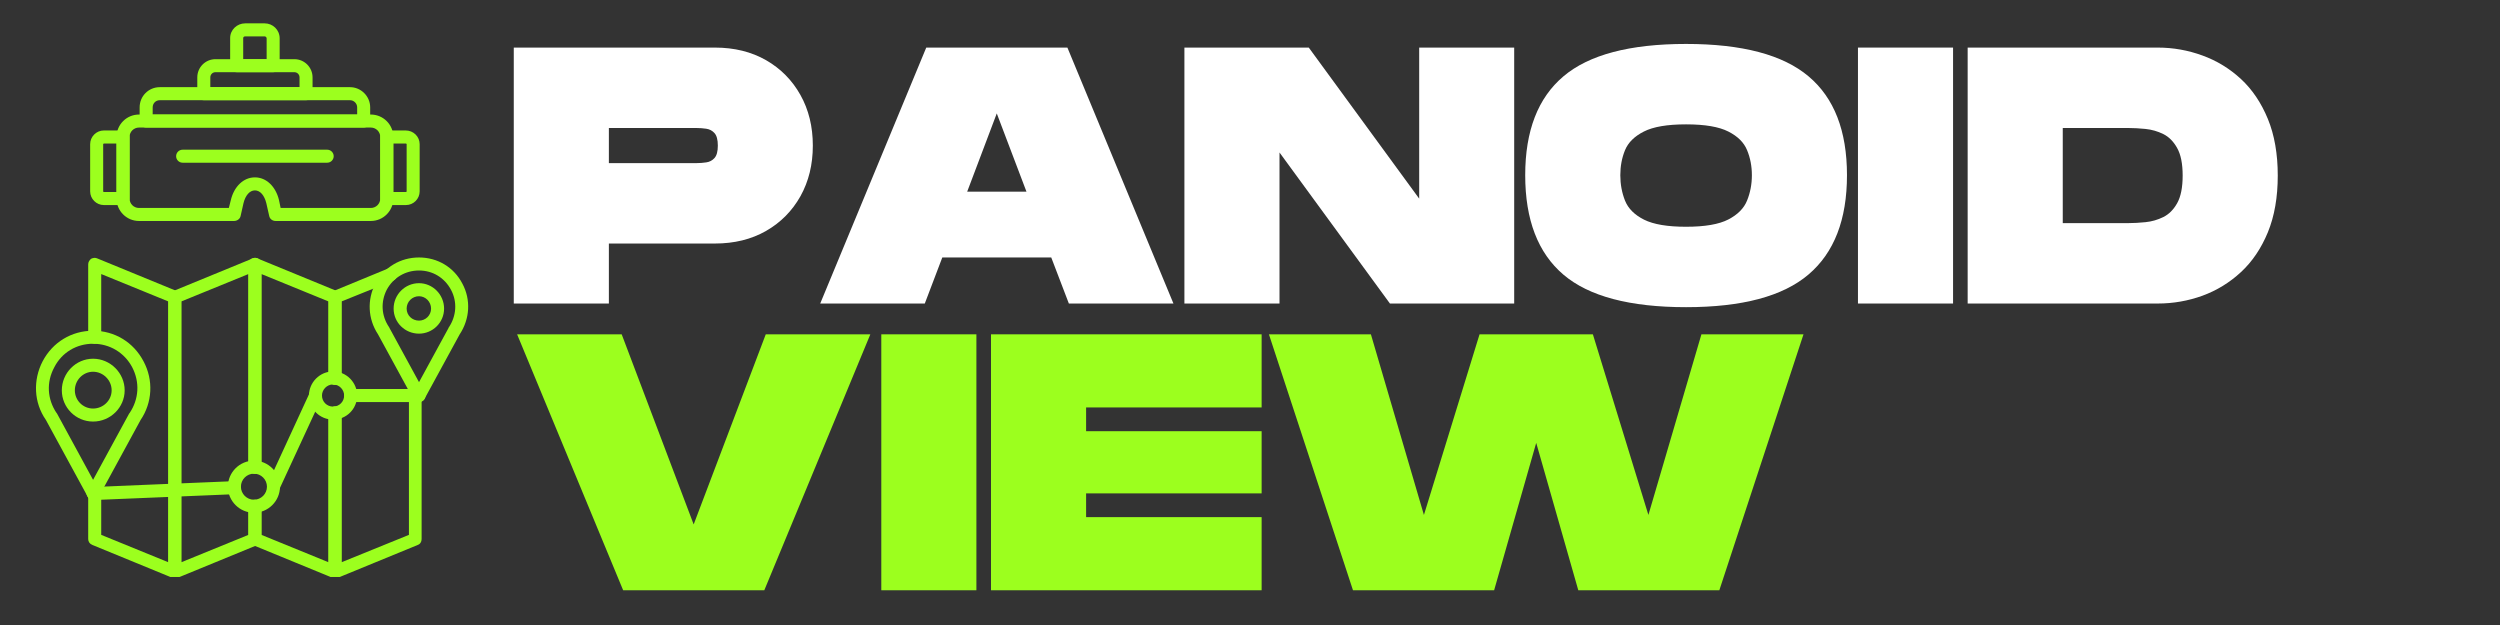
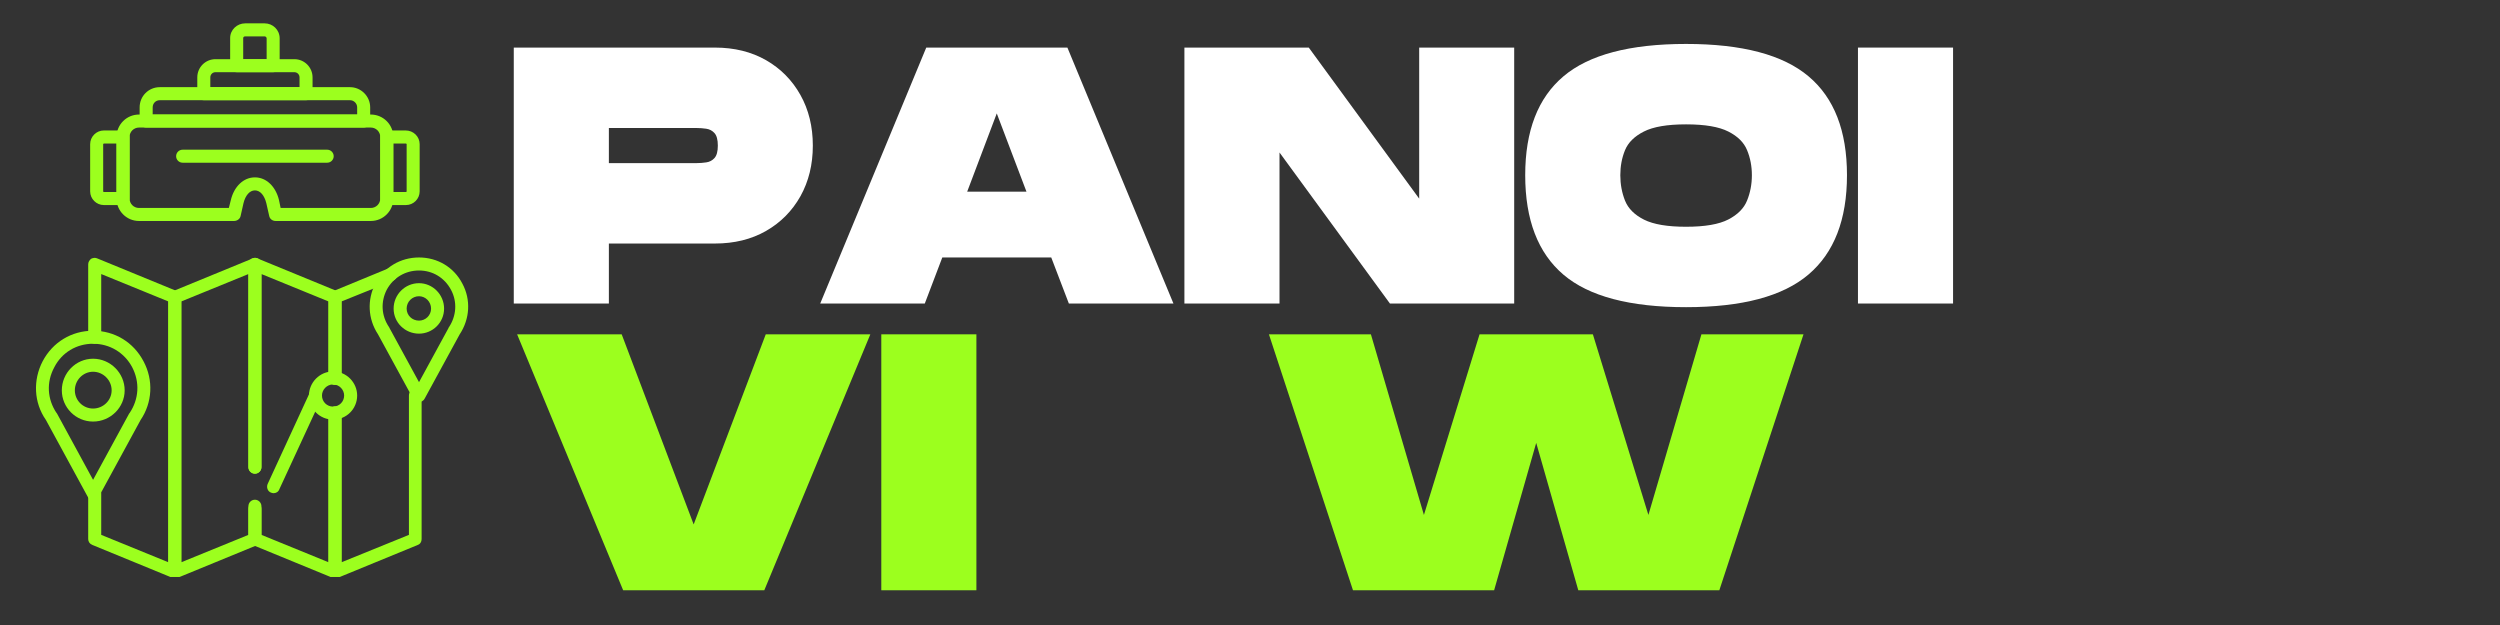
<svg xmlns="http://www.w3.org/2000/svg" width="500" zoomAndPan="magnify" viewBox="0 0 375 93.75" height="125" preserveAspectRatio="xMidYMid meet" version="1.0">
  <rect x="0" y="0" width="375" height="93.75" fill="#333333" stroke="none" />
  <defs>
    <g />
    <clipPath id="39328dc1e8">
      <path d="M 34 3.504 L 42 3.504 L 42 11 L 34 11 Z M 34 3.504 " clip-rule="nonzero" />
    </clipPath>
    <clipPath id="1d0c1d4684">
      <path d="M 13 38 L 28 38 L 28 86.531 L 13 86.531 Z M 13 38 " clip-rule="nonzero" />
    </clipPath>
    <clipPath id="b1cdc0be51">
      <path d="M 25 38 L 40 38 L 40 86.531 L 25 86.531 Z M 25 38 " clip-rule="nonzero" />
    </clipPath>
    <clipPath id="d72469d632">
      <path d="M 49 40 L 64 40 L 64 86.531 L 49 86.531 Z M 49 40 " clip-rule="nonzero" />
    </clipPath>
    <clipPath id="c94bcef05f">
      <path d="M 37 38 L 52 38 L 52 86.531 L 37 86.531 Z M 37 38 " clip-rule="nonzero" />
    </clipPath>
  </defs>
  <g fill="#ffffff" fill-opacity="1">
    <g transform="translate(75.972, 45.529)">
      <g>
        <path d="M 1.094 0 L 1.094 -38.391 L 31.266 -38.391 C 34.18 -38.391 36.738 -37.758 38.938 -36.5 C 41.133 -35.238 42.852 -33.5 44.094 -31.281 C 45.332 -29.07 45.953 -26.539 45.953 -23.688 C 45.953 -20.844 45.332 -18.312 44.094 -16.094 C 42.852 -13.883 41.133 -12.148 38.938 -10.891 C 36.738 -9.629 34.18 -9 31.266 -9 L 15.359 -9 L 15.359 0 Z M 15.359 -21.062 L 28.516 -21.062 C 28.992 -21.062 29.477 -21.098 29.969 -21.172 C 30.469 -21.242 30.879 -21.461 31.203 -21.828 C 31.535 -22.191 31.703 -22.812 31.703 -23.688 C 31.703 -24.57 31.535 -25.195 31.203 -25.562 C 30.879 -25.926 30.469 -26.145 29.969 -26.219 C 29.477 -26.289 28.992 -26.328 28.516 -26.328 L 15.359 -26.328 Z M 15.359 -21.062 " />
      </g>
    </g>
  </g>
  <g fill="#ffffff" fill-opacity="1">
    <g transform="translate(122.485, 45.529)">
      <g>
        <path d="M 0.547 0 L 16.453 -38.391 L 37.625 -38.391 L 53.531 0 L 37.844 0 L 35.203 -6.906 L 18.859 -6.906 L 16.234 0 Z M 22.594 -16.781 L 31.484 -16.781 L 27.031 -28.516 Z M 22.594 -16.781 " />
      </g>
    </g>
  </g>
  <g fill="#ffffff" fill-opacity="1">
    <g transform="translate(176.567, 45.529)">
      <g>
        <path d="M 1.094 0 L 1.094 -38.391 L 19.75 -38.391 L 36.312 -15.734 L 36.312 -38.391 L 50.562 -38.391 L 50.562 0 L 31.922 0 L 15.359 -22.656 L 15.359 0 Z M 1.094 0 " />
      </g>
    </g>
  </g>
  <g fill="#ffffff" fill-opacity="1">
    <g transform="translate(228.235, 45.529)">
      <g>
        <path d="M 24.672 0.547 C 16.234 0.547 10.102 -1.078 6.281 -4.328 C 2.457 -7.586 0.547 -12.562 0.547 -19.25 C 0.547 -25.906 2.457 -30.848 6.281 -34.078 C 10.102 -37.316 16.234 -38.938 24.672 -38.938 C 33.086 -38.938 39.211 -37.316 43.047 -34.078 C 46.891 -30.848 48.812 -25.906 48.812 -19.25 C 48.812 -12.594 46.891 -7.629 43.047 -4.359 C 39.211 -1.086 33.086 0.547 24.672 0.547 Z M 24.672 -11.516 C 27.492 -11.516 29.609 -11.879 31.016 -12.609 C 32.422 -13.336 33.359 -14.285 33.828 -15.453 C 34.305 -16.629 34.547 -17.895 34.547 -19.25 C 34.547 -20.602 34.305 -21.852 33.828 -23 C 33.359 -24.156 32.422 -25.086 31.016 -25.797 C 29.609 -26.516 27.492 -26.875 24.672 -26.875 C 21.859 -26.875 19.75 -26.516 18.344 -25.797 C 16.938 -25.086 15.992 -24.156 15.516 -23 C 15.047 -21.852 14.812 -20.602 14.812 -19.25 C 14.812 -17.895 15.047 -16.625 15.516 -15.438 C 15.992 -14.25 16.945 -13.297 18.375 -12.578 C 19.801 -11.867 21.898 -11.516 24.672 -11.516 Z M 24.672 -11.516 " />
      </g>
    </g>
  </g>
  <g fill="#ffffff" fill-opacity="1">
    <g transform="translate(277.6, 45.529)">
      <g>
        <path d="M 1.094 0 L 1.094 -38.391 L 15.359 -38.391 L 15.359 0 Z M 1.094 0 " />
      </g>
    </g>
  </g>
  <g fill="#ffffff" fill-opacity="1">
    <g transform="translate(294.055, 45.529)">
      <g>
-         <path d="M 1.094 0 L 1.094 -38.391 L 29.609 -38.391 C 31.922 -38.391 34.156 -37.992 36.312 -37.203 C 38.469 -36.422 40.395 -35.242 42.094 -33.672 C 43.789 -32.098 45.133 -30.102 46.125 -27.688 C 47.113 -25.281 47.609 -22.445 47.609 -19.188 C 47.609 -15.938 47.113 -13.102 46.125 -10.688 C 45.133 -8.281 43.789 -6.289 42.094 -4.719 C 40.395 -3.145 38.469 -1.961 36.312 -1.172 C 34.156 -0.391 31.922 0 29.609 0 Z M 15.359 -12.062 L 25.234 -12.062 C 25.992 -12.062 26.836 -12.109 27.766 -12.203 C 28.703 -12.297 29.594 -12.551 30.438 -12.969 C 31.281 -13.383 31.973 -14.078 32.516 -15.047 C 33.066 -16.023 33.344 -17.406 33.344 -19.188 C 33.344 -20.977 33.066 -22.359 32.516 -23.328 C 31.973 -24.305 31.281 -25.004 30.438 -25.422 C 29.594 -25.836 28.703 -26.094 27.766 -26.188 C 26.836 -26.281 25.992 -26.328 25.234 -26.328 L 15.359 -26.328 Z M 15.359 -12.062 " />
-       </g>
+         </g>
    </g>
  </g>
  <g fill="#9cff1e" fill-opacity="1">
    <g transform="translate(77.02, 88.539)">
      <g>
        <path d="M 16.453 0 L 0.547 -38.391 L 16.234 -38.391 L 27.031 -9.875 L 37.844 -38.391 L 53.531 -38.391 L 37.625 0 Z M 16.453 0 " />
      </g>
    </g>
  </g>
  <g fill="#9cff1e" fill-opacity="1">
    <g transform="translate(131.101, 88.539)">
      <g>
        <path d="M 1.094 0 L 1.094 -38.391 L 15.359 -38.391 L 15.359 0 Z M 1.094 0 " />
      </g>
    </g>
  </g>
  <g fill="#9cff1e" fill-opacity="1">
    <g transform="translate(147.556, 88.539)">
      <g>
-         <path d="M 1.094 0 L 1.094 -38.391 L 41.688 -38.391 L 41.688 -27.422 L 15.359 -27.422 L 15.359 -23.859 L 41.688 -23.859 L 41.688 -14.531 L 15.359 -14.531 L 15.359 -10.969 L 41.688 -10.969 L 41.688 0 Z M 1.094 0 " />
-       </g>
+         </g>
    </g>
  </g>
  <g fill="#9cff1e" fill-opacity="1">
    <g transform="translate(189.791, 88.539)">
      <g>
        <path d="M 13.156 0 L 0.547 -38.391 L 15.844 -38.391 L 23.797 -11.297 L 32.141 -38.391 L 49.141 -38.391 L 57.469 -11.297 L 65.422 -38.391 L 80.734 -38.391 L 68.109 0 L 46.953 0 L 40.641 -22.109 L 34.328 0 Z M 13.156 0 " />
      </g>
    </g>
  </g>
  <path fill="#9cff1e" d="M 45.906 15.031 L 30.57 15.031 C 30.031 15.031 29.594 14.59 29.594 14.051 L 29.594 11.609 C 29.594 10.098 30.812 8.875 32.328 8.875 L 44.148 8.875 C 45.66 8.875 46.883 10.098 46.883 11.609 L 46.883 14.051 C 46.883 14.59 46.441 15.031 45.906 15.031 Z M 31.547 13.074 L 44.93 13.074 L 44.93 11.609 C 44.93 11.172 44.586 10.828 44.148 10.828 L 32.328 10.828 C 31.887 10.828 31.547 11.172 31.547 11.609 Z M 31.547 13.074 " fill-opacity="1" fill-rule="evenodd" />
  <g clip-path="url(#39328dc1e8)">
    <path fill="#9cff1e" d="M 40.973 10.828 L 35.5 10.828 C 34.965 10.828 34.523 10.391 34.523 9.852 L 34.523 5.699 C 34.523 4.48 35.551 3.504 36.773 3.504 L 39.703 3.504 C 40.922 3.504 41.949 4.48 41.949 5.75 L 41.949 9.852 C 41.949 10.391 41.508 10.828 40.973 10.828 Z M 36.48 8.875 L 39.996 8.875 L 39.996 5.75 C 39.996 5.602 39.848 5.457 39.703 5.457 L 36.773 5.457 C 36.625 5.457 36.48 5.555 36.48 5.699 Z M 36.48 8.875 " fill-opacity="1" fill-rule="evenodd" />
  </g>
  <path fill="#9cff1e" d="M 55.625 33.148 L 41.363 33.148 C 40.875 33.148 40.484 32.855 40.387 32.418 L 39.945 30.465 C 39.652 29.293 39.02 28.559 38.238 28.559 C 37.457 28.559 36.82 29.293 36.527 30.465 L 36.086 32.418 C 35.988 32.855 35.551 33.148 35.109 33.148 L 20.848 33.148 C 18.992 33.148 17.48 31.637 17.48 29.781 L 17.48 20.547 C 17.48 18.691 18.992 17.18 20.848 17.18 L 55.625 17.18 C 57.48 17.18 58.996 18.691 58.996 20.547 L 58.996 29.781 C 58.996 31.637 57.48 33.148 55.625 33.148 Z M 42.094 31.195 L 55.625 31.195 C 56.406 31.195 57.039 30.562 57.039 29.781 L 57.039 20.547 C 57.039 19.766 56.406 19.133 55.625 19.133 L 20.848 19.133 C 20.066 19.133 19.434 19.766 19.434 20.547 L 19.434 29.781 C 19.434 30.562 20.066 31.195 20.848 31.195 L 34.328 31.195 L 34.621 30.023 C 35.109 27.973 36.527 26.605 38.238 26.605 C 39.945 26.605 41.363 27.973 41.852 30.023 Z M 42.094 31.195 " fill-opacity="1" fill-rule="evenodd" />
  <path fill="#9cff1e" d="M 49.078 24.406 L 27.395 24.406 C 26.855 24.406 26.418 23.969 26.418 23.43 C 26.418 22.895 26.855 22.453 27.395 22.453 L 49.078 22.453 C 49.617 22.453 50.055 22.895 50.055 23.43 C 50.055 23.969 49.617 24.406 49.078 24.406 Z M 49.078 24.406 " fill-opacity="1" fill-rule="evenodd" />
  <path fill="#9cff1e" d="M 60.898 30.758 L 58.016 30.758 C 57.48 30.758 57.039 30.316 57.039 29.781 L 57.039 20.547 C 57.039 20.012 57.48 19.57 58.016 19.57 L 60.852 19.57 C 62.023 19.57 62.949 20.5 62.949 21.625 L 62.949 28.703 C 62.949 29.828 62.023 30.758 60.898 30.758 Z M 58.996 28.801 L 60.898 28.801 C 60.949 28.801 60.996 28.754 60.996 28.703 L 60.996 21.625 C 60.996 21.574 60.949 21.527 60.852 21.527 L 58.996 21.527 Z M 58.996 28.801 " fill-opacity="1" fill-rule="evenodd" />
  <path fill="#9cff1e" d="M 18.457 30.758 L 15.574 30.758 C 14.453 30.758 13.523 29.828 13.523 28.703 L 13.523 21.625 C 13.523 20.5 14.453 19.57 15.574 19.57 L 18.457 19.57 C 18.992 19.57 19.434 20.012 19.434 20.547 L 19.434 29.781 C 19.434 30.316 18.992 30.758 18.457 30.758 Z M 15.625 21.527 C 15.527 21.527 15.477 21.574 15.477 21.625 L 15.477 28.703 C 15.477 28.754 15.527 28.801 15.574 28.801 L 17.48 28.801 L 17.48 21.527 Z M 15.625 21.527 " fill-opacity="1" fill-rule="evenodd" />
  <path fill="#9cff1e" d="M 54.551 19.133 L 21.926 19.133 C 21.387 19.133 20.945 18.691 20.945 18.156 L 20.945 16.105 C 20.945 14.445 22.266 13.074 23.977 13.074 L 52.5 13.074 C 54.16 13.074 55.527 14.445 55.527 16.105 L 55.527 18.156 C 55.527 18.691 55.086 19.133 54.551 19.133 Z M 22.902 17.18 L 53.574 17.18 L 53.574 16.105 C 53.574 15.52 53.086 15.031 52.5 15.031 L 23.977 15.031 C 23.34 15.031 22.902 15.52 22.902 16.105 Z M 22.902 17.18 " fill-opacity="1" fill-rule="evenodd" />
  <g clip-path="url(#1d0c1d4684)">
    <path fill="#9cff1e" d="M 26.223 86.777 C 26.125 86.777 25.977 86.727 25.879 86.68 L 13.863 81.746 C 13.473 81.602 13.23 81.258 13.23 80.867 L 13.23 74.031 C 13.23 73.492 13.668 73.051 14.207 73.051 C 14.746 73.051 15.184 73.492 15.184 74.031 L 15.184 80.23 L 25.246 84.336 L 25.246 45.215 L 15.184 41.109 L 15.184 50.586 C 15.184 51.125 14.746 51.562 14.207 51.562 C 13.668 51.562 13.23 51.125 13.23 50.586 L 13.23 39.645 C 13.23 39.305 13.426 39.012 13.668 38.816 C 13.961 38.668 14.305 38.621 14.598 38.766 L 26.613 43.699 C 26.953 43.848 27.199 44.188 27.199 44.578 L 27.199 85.801 C 27.199 86.141 27.051 86.434 26.758 86.629 C 26.613 86.727 26.418 86.777 26.223 86.777 Z M 26.223 86.777 " fill-opacity="1" fill-rule="evenodd" />
  </g>
  <g clip-path="url(#b1cdc0be51)">
    <path fill="#9cff1e" d="M 26.223 86.777 C 26.027 86.777 25.879 86.727 25.684 86.629 C 25.441 86.434 25.246 86.141 25.246 85.801 L 25.246 44.578 C 25.246 44.188 25.488 43.848 25.879 43.699 L 37.895 38.766 C 38.188 38.621 38.531 38.668 38.773 38.816 C 39.066 39.012 39.215 39.305 39.215 39.645 L 39.215 70.074 C 39.215 70.609 38.773 71.051 38.238 71.051 C 37.699 71.051 37.262 70.609 37.262 70.074 L 37.262 41.109 L 27.199 45.215 L 27.199 84.336 L 37.262 80.23 L 37.262 76.324 C 37.262 75.789 37.699 75.348 38.238 75.348 C 38.773 75.348 39.215 75.789 39.215 76.324 L 39.215 80.867 C 39.215 81.258 38.969 81.602 38.629 81.746 L 26.613 86.68 C 26.465 86.727 26.367 86.777 26.223 86.777 Z M 26.223 86.777 " fill-opacity="1" fill-rule="evenodd" />
  </g>
  <g clip-path="url(#d72469d632)">
    <path fill="#9cff1e" d="M 50.25 86.777 C 50.105 86.777 49.91 86.727 49.715 86.629 C 49.469 86.434 49.273 86.141 49.273 85.801 L 49.273 61.965 C 49.273 61.43 49.715 60.988 50.25 60.988 C 50.789 60.988 51.23 61.43 51.23 61.965 L 51.23 84.336 L 61.34 80.23 L 61.34 59.328 C 61.34 58.793 61.73 58.352 62.266 58.352 C 62.852 58.352 63.242 58.793 63.242 59.328 L 63.242 80.867 C 63.242 81.258 63.047 81.602 62.656 81.746 L 50.641 86.68 C 50.543 86.727 50.398 86.777 50.25 86.777 Z M 50.25 57.715 C 49.715 57.715 49.273 57.277 49.273 56.738 L 49.273 44.578 C 49.273 44.188 49.52 43.848 49.91 43.699 L 58.211 40.281 C 58.75 40.035 59.289 40.281 59.531 40.77 C 59.727 41.305 59.484 41.844 58.996 42.086 L 51.23 45.215 L 51.23 56.738 C 51.23 57.277 50.789 57.715 50.25 57.715 Z M 50.25 57.715 " fill-opacity="1" fill-rule="evenodd" />
  </g>
  <g clip-path="url(#c94bcef05f)">
    <path fill="#9cff1e" d="M 50.25 86.777 C 50.152 86.777 50.008 86.727 49.91 86.68 L 37.895 81.746 C 37.504 81.602 37.262 81.258 37.262 80.867 L 37.262 75.934 C 37.262 75.398 37.699 74.957 38.238 74.957 C 38.773 74.957 39.215 75.398 39.215 75.934 L 39.215 80.23 L 49.273 84.336 L 49.273 61.965 C 49.273 61.43 49.715 60.988 50.25 60.988 C 50.789 60.988 51.23 61.43 51.23 61.965 L 51.23 85.801 C 51.23 86.141 51.082 86.434 50.836 86.629 C 50.641 86.727 50.445 86.777 50.25 86.777 Z M 38.238 71.051 C 37.699 71.051 37.262 70.609 37.262 70.074 L 37.262 39.645 C 37.262 39.305 37.457 39.012 37.699 38.816 C 37.992 38.668 38.336 38.621 38.629 38.766 L 50.641 43.699 C 51.031 43.848 51.23 44.188 51.23 44.578 L 51.23 56.738 C 51.23 57.277 50.789 57.715 50.25 57.715 C 49.715 57.715 49.273 57.277 49.273 56.738 L 49.273 45.215 L 39.215 41.109 L 39.215 70.074 C 39.215 70.609 38.773 71.051 38.238 71.051 Z M 38.238 71.051 " fill-opacity="1" fill-rule="evenodd" />
  </g>
  <path fill="#9cff1e" d="M 13.961 75.008 C 13.621 75.008 13.277 74.812 13.133 74.469 L 6.883 62.992 C 5.074 60.402 4.926 57.031 6.391 54.199 C 7.906 51.32 10.738 49.609 13.961 49.609 C 17.188 49.609 20.02 51.32 21.531 54.199 C 23.047 57.031 22.852 60.402 21.094 62.992 L 14.844 74.469 C 14.648 74.812 14.355 75.008 13.961 75.008 Z M 13.961 51.562 C 11.473 51.562 9.273 52.883 8.152 55.078 C 6.93 57.324 7.078 59.867 8.492 61.965 C 8.543 61.965 8.543 62.016 8.543 62.016 L 13.961 71.977 L 19.383 62.016 C 19.383 62.016 19.434 61.965 19.434 61.965 C 20.848 59.867 20.996 57.324 19.824 55.078 C 18.652 52.883 16.453 51.562 13.961 51.562 Z M 13.961 51.562 " fill-opacity="1" fill-rule="evenodd" />
  <path fill="#9cff1e" d="M 13.961 63.234 C 11.375 63.234 9.273 61.137 9.273 58.547 C 9.273 55.957 11.375 53.809 13.961 53.809 C 16.551 53.809 18.699 55.957 18.699 58.547 C 18.699 61.137 16.551 63.234 13.961 63.234 Z M 13.961 55.762 C 12.449 55.762 11.227 57.031 11.227 58.547 C 11.227 60.062 12.449 61.281 13.961 61.281 C 15.477 61.281 16.746 60.062 16.746 58.547 C 16.746 57.031 15.477 55.762 13.961 55.762 Z M 13.961 55.762 " fill-opacity="1" fill-rule="evenodd" />
  <path fill="#9cff1e" d="M 62.852 60.305 C 62.461 60.305 62.168 60.109 61.973 59.816 L 56.699 50.145 C 55.184 47.852 55.039 44.969 56.309 42.527 C 57.625 40.086 60.07 38.621 62.852 38.621 C 65.637 38.621 68.078 40.086 69.348 42.527 C 70.668 44.969 70.473 47.852 68.957 50.145 L 63.684 59.816 C 63.535 60.109 63.195 60.305 62.852 60.305 Z M 62.852 40.574 C 60.801 40.574 58.996 41.648 58.016 43.453 C 57.09 45.262 57.188 47.363 58.359 49.07 C 58.359 49.07 58.406 49.121 58.406 49.168 L 62.852 57.324 L 67.297 49.168 C 67.297 49.121 67.297 49.07 67.348 49.07 C 68.469 47.363 68.617 45.262 67.641 43.453 C 66.664 41.648 64.902 40.574 62.852 40.574 Z M 62.852 40.574 " fill-opacity="1" fill-rule="evenodd" />
  <path fill="#9cff1e" d="M 62.852 50.047 C 60.754 50.047 59.043 48.387 59.043 46.289 C 59.043 44.188 60.754 42.477 62.852 42.477 C 64.902 42.477 66.613 44.188 66.613 46.289 C 66.613 48.387 64.902 50.047 62.852 50.047 Z M 62.852 44.434 C 61.828 44.434 60.996 45.262 60.996 46.289 C 60.996 47.312 61.828 48.094 62.852 48.094 C 63.828 48.094 64.66 47.312 64.66 46.289 C 64.66 45.262 63.828 44.434 62.852 44.434 Z M 62.852 44.434 " fill-opacity="1" fill-rule="evenodd" />
  <path fill="#9cff1e" d="M 49.957 62.941 C 47.957 62.941 46.344 61.332 46.344 59.328 C 46.344 57.375 47.957 55.715 49.957 55.715 C 51.961 55.715 53.574 57.375 53.574 59.328 C 53.574 61.332 51.961 62.941 49.957 62.941 Z M 49.957 57.668 C 49.031 57.668 48.297 58.449 48.297 59.328 C 48.297 60.258 49.031 60.988 49.957 60.988 C 50.887 60.988 51.621 60.258 51.621 59.328 C 51.621 58.449 50.887 57.668 49.957 57.668 Z M 49.957 57.668 " fill-opacity="1" fill-rule="evenodd" />
-   <path fill="#9cff1e" d="M 38.09 76.91 C 35.941 76.91 34.184 75.152 34.184 73.004 C 34.184 70.855 35.941 69.098 38.09 69.098 C 40.238 69.098 41.996 70.855 41.996 73.004 C 41.996 75.152 40.238 76.91 38.09 76.91 Z M 38.09 71.051 C 37.016 71.051 36.137 71.93 36.137 73.004 C 36.137 74.078 37.016 74.957 38.09 74.957 C 39.164 74.957 40.043 74.078 40.043 73.004 C 40.043 71.93 39.164 71.051 38.09 71.051 Z M 38.09 71.051 " fill-opacity="1" fill-rule="evenodd" />
-   <path fill="#9cff1e" d="M 13.961 75.008 C 13.473 75.008 13.035 74.566 12.984 74.078 C 12.984 73.543 13.375 73.051 13.914 73.051 L 35.16 72.172 C 35.695 72.125 36.137 72.562 36.137 73.102 C 36.184 73.641 35.746 74.078 35.207 74.129 L 14.012 75.008 C 14.012 75.008 13.961 75.008 13.961 75.008 Z M 13.961 75.008 " fill-opacity="1" fill-rule="evenodd" />
  <path fill="#9cff1e" d="M 41.02 73.98 C 40.875 73.98 40.777 73.934 40.629 73.883 C 40.141 73.688 39.945 73.102 40.141 72.613 L 46.441 58.938 C 46.637 58.449 47.223 58.254 47.711 58.449 C 48.199 58.695 48.395 59.281 48.199 59.77 L 41.898 73.395 C 41.754 73.785 41.41 73.98 41.02 73.98 Z M 41.02 73.98 " fill-opacity="1" fill-rule="evenodd" />
-   <path fill="#9cff1e" d="M 62.852 60.305 L 52.598 60.305 C 52.059 60.305 51.621 59.867 51.621 59.328 C 51.621 58.793 52.059 58.352 52.598 58.352 L 62.852 58.352 C 63.391 58.352 63.828 58.793 63.828 59.328 C 63.828 59.867 63.391 60.305 62.852 60.305 Z M 62.852 60.305 " fill-opacity="1" fill-rule="evenodd" />
</svg>